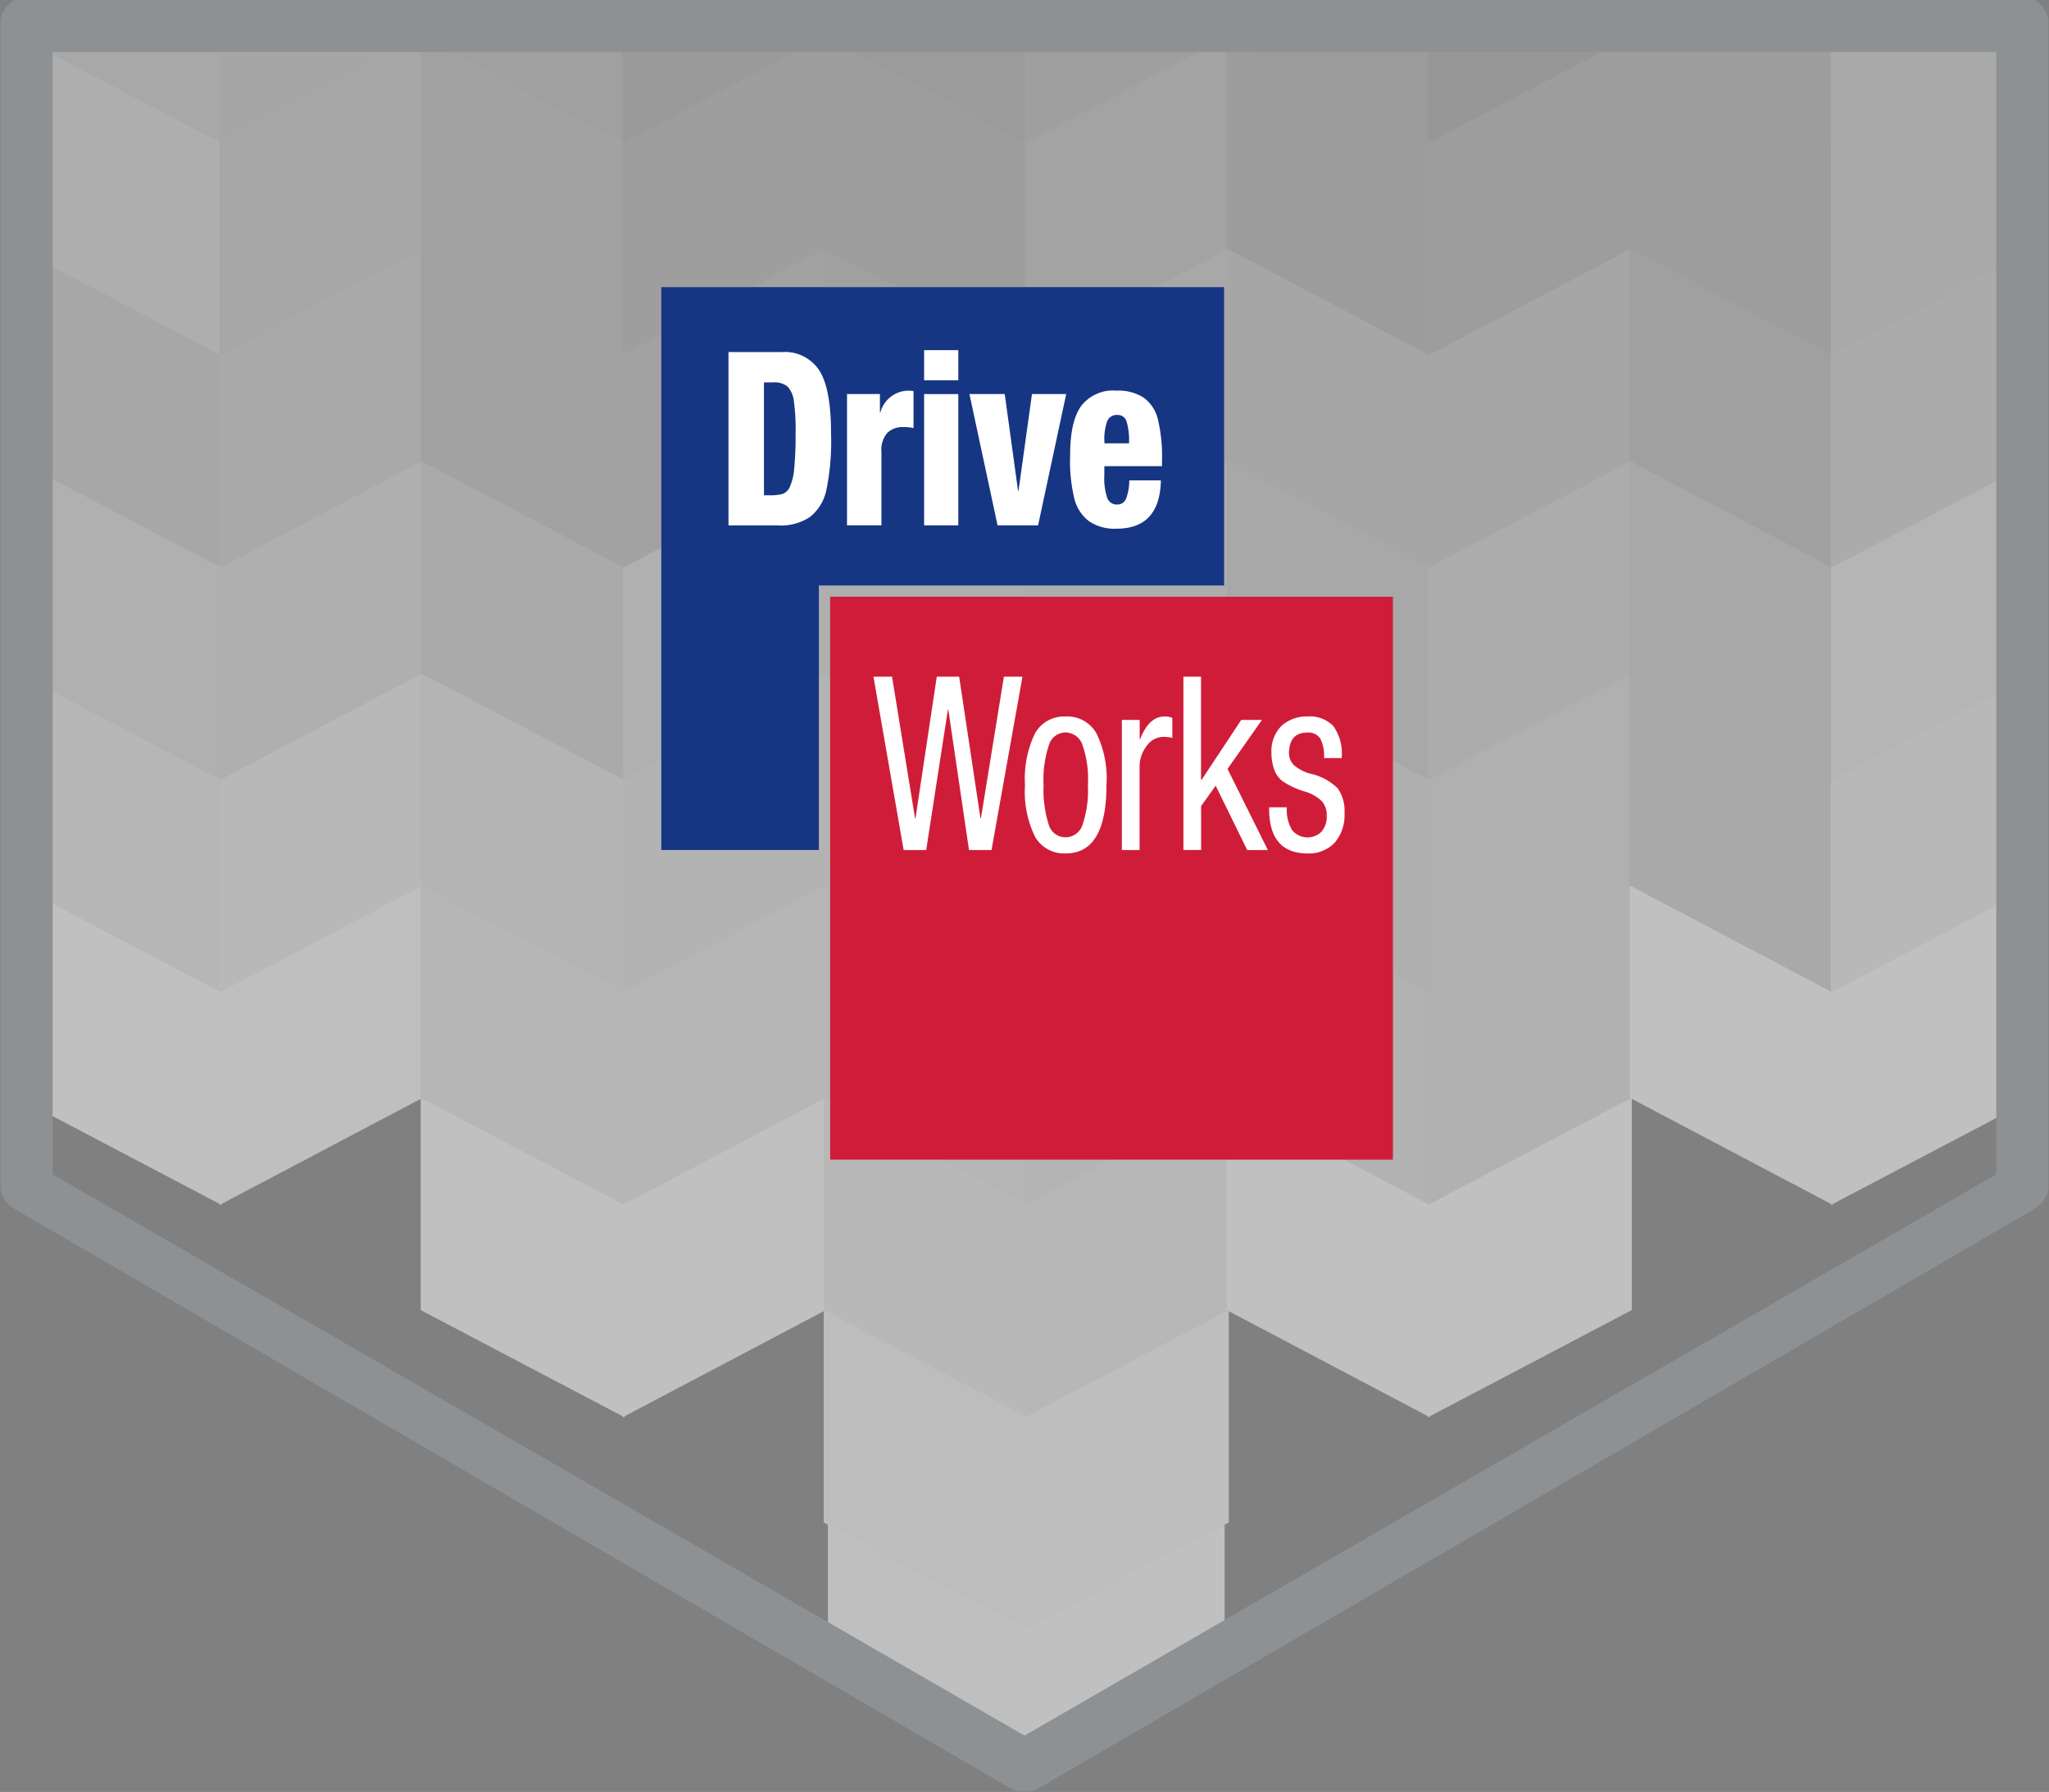
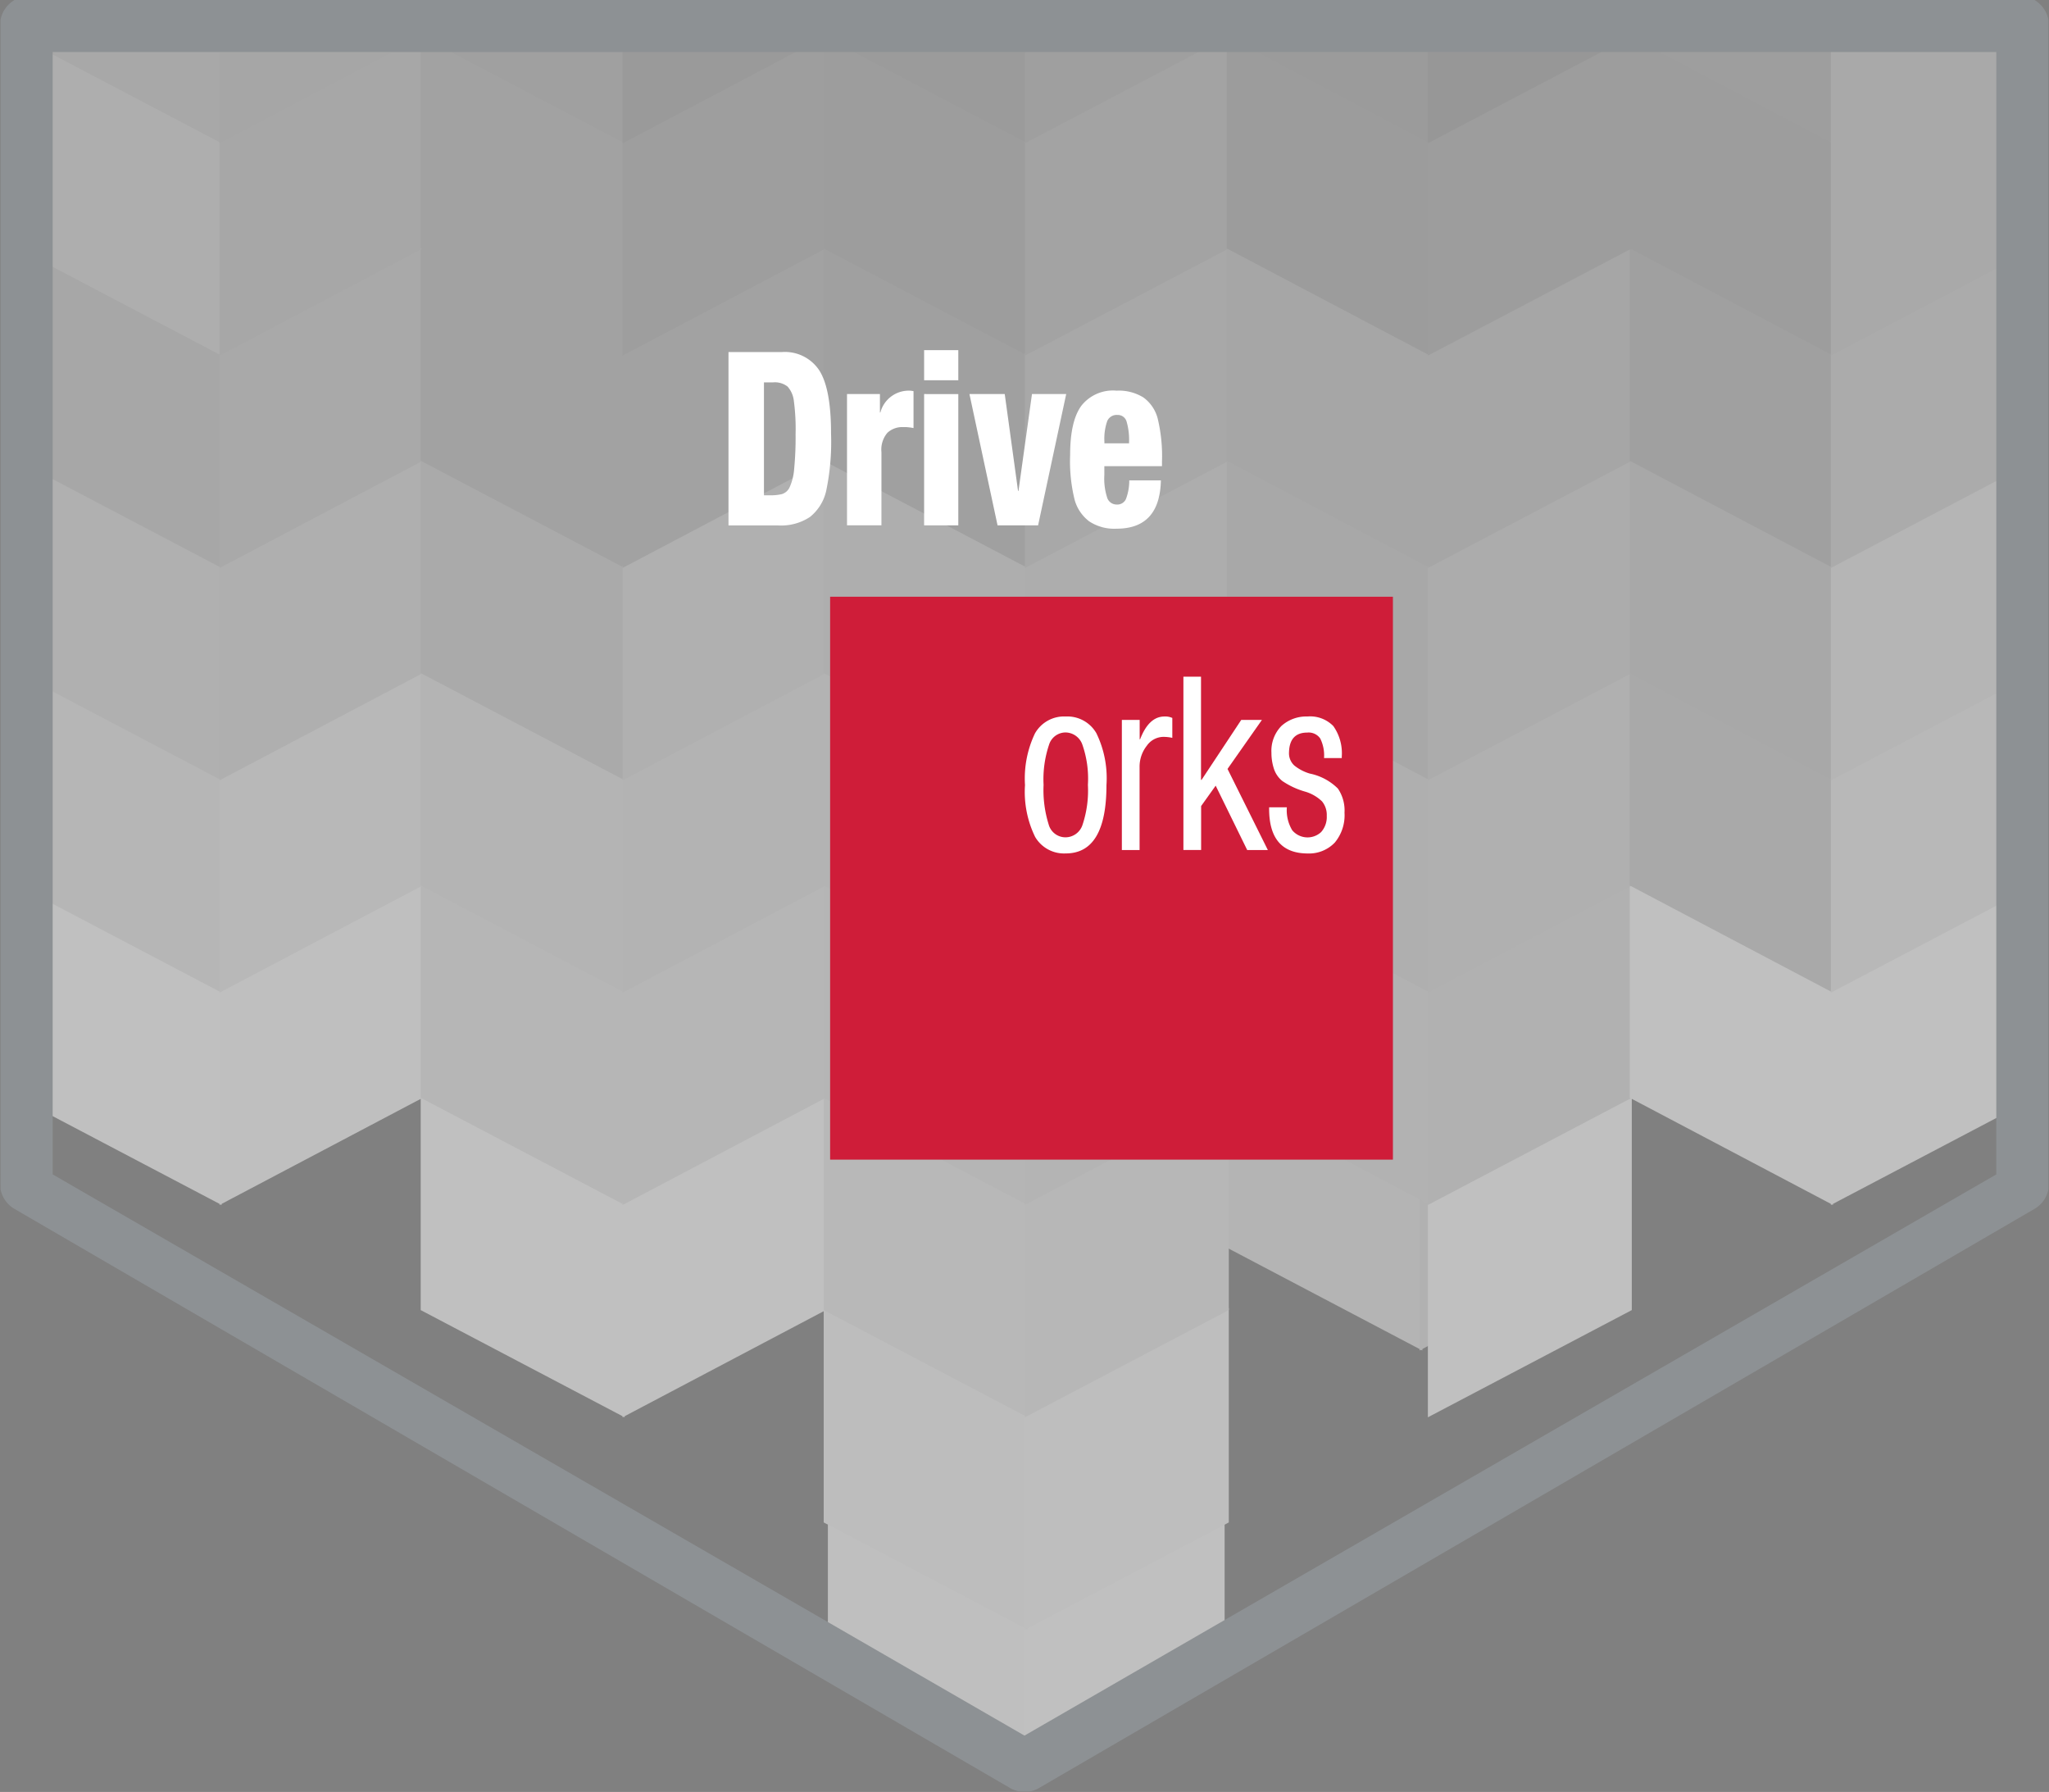
<svg xmlns="http://www.w3.org/2000/svg" id="Layer_1" data-name="Layer 1" viewBox="0 0 233.208 203.908">
  <rect x="0" y="0" width="233.208" height="203.908" fill="#808080" stroke="none" />
  <defs>
    <style>.cls-1{fill:none;}.cls-2{opacity:0.5;}.cls-3{fill:#fff;}.cls-4{fill:#eaeaea;}.cls-5{fill:#dcdcdc;}.cls-6{fill:#cfcfcf;}.cls-7{fill:#ebebeb;}.cls-8{fill:#fefefe;}.cls-9{fill:#fdfdfd;}.cls-10{fill:#e8e8e8;}.cls-11{fill:#ddd;}.cls-12{fill:#d4d4d4;}.cls-13{fill:#d1d1d1;}.cls-14{fill:#c3c3c3;}.cls-15{fill:#cecece;}.cls-16{fill:#c4c4c4;}.cls-17{fill:#cbcbcb;}.cls-18{fill:#bfbfbf;}.cls-19{fill:#fafafa;}.cls-20{fill:#efefef;}.cls-21{fill:#e9e9e9;}.cls-22{fill:#e5e5e5;}.cls-23{fill:#e6e6e6;}.cls-24{fill:#dfdfdf;}.cls-25{fill:#dbdbdb;}.cls-26{fill:#bbb;}.cls-27{fill:#b9b9b9;}.cls-28{fill:#b3b3b3;}.cls-29{fill:#b5b5b5;}.cls-30{fill:#fbfbfb;}.cls-31{fill:#eee;}.cls-32{fill:#e4e4e4;}.cls-33{fill:#d7d7d7;}.cls-34{fill:#d9d9d9;}.cls-35{fill:#ccc;}.cls-36{fill:#c5c5c5;}.cls-37{fill:#b8b8b8;}.cls-38{fill:#bebebe;}.cls-39{fill:#e1e1e1;}.cls-40{fill:#d6d6d6;}.cls-41{fill:#e0e0e0;}.cls-42{fill:silver;}.cls-43{fill:#bababa;}.cls-44{fill:#aeaeae;}.cls-45{fill:#bcbcbc;}.cls-46{fill:#f9f9f9;}.cls-47{fill:#8d9194;fill-rule:evenodd;}.cls-48{clip-path:url(#clip-path);}.cls-49{fill:#163683;}.cls-50{fill:#cf1d39;}</style>
    <clipPath id="clip-path" transform="translate(-2.95 -3.801)">
      <rect class="cls-1" x="78.215" y="36.472" width="83.271" height="99.285" />
    </clipPath>
  </defs>
  <g class="cls-2">
    <path class="cls-3" d="M7.578,121.589" transform="translate(-2.95 -3.801)" />
    <line class="cls-3" x1="4.627" y1="118.026" x2="4.627" y2="94.101" />
    <polygon class="cls-3" points="27.126 129.988 27.126 106.063 4.39 94.101 4.39 118.026 27.126 129.988" />
    <line class="cls-3" x1="4.627" y1="94.339" x2="4.627" y2="70.414" />
    <polygon class="cls-3" points="27.126 106.301 27.126 82.376 4.39 70.414 4.39 94.339 27.126 106.301" />
    <line class="cls-3" x1="4.627" y1="70.731" x2="4.627" y2="46.727" />
    <polygon class="cls-3" points="27.126 82.693 27.126 58.769 4.39 46.727 4.39 70.731 27.126 82.693" />
    <line class="cls-3" x1="4.627" y1="47.044" x2="4.627" y2="23.12" />
    <polygon class="cls-4" points="27.126 59.006 27.126 35.082 4.39 23.12 4.39 47.044 27.126 59.006" />
    <line class="cls-3" x1="4.627" y1="23.357" x2="4.627" y2="4.107" />
    <polygon class="cls-5" points="27.126 11.395 13.262 4.107 4.39 4.107 4.39 23.357 27.126 35.32 27.126 11.395" />
    <polygon class="cls-6" points="27.126 4.107 12.787 4.107 27.126 11.633 27.126 4.107" />
    <polygon class="cls-7" points="72.044 153.675 72.044 129.75 49.308 117.788 49.308 141.712 72.044 153.675" />
    <polygon class="cls-8" points="26.809 129.988 26.809 106.063 49.545 94.101 49.545 118.026 26.809 129.988" />
    <polygon class="cls-7" points="72.044 129.988 72.044 106.063 49.308 94.101 49.308 118.026 72.044 129.988" />
    <polygon class="cls-9" points="26.809 106.301 26.809 82.376 49.545 70.414 49.545 94.339 26.809 106.301" />
    <polygon class="cls-10" points="72.044 106.301 72.044 82.376 49.308 70.414 49.308 94.339 72.044 106.301" />
    <polygon class="cls-11" points="26.809 82.693 26.809 58.769 49.545 46.727 49.545 70.731 26.809 82.693" />
    <polygon class="cls-12" points="72.044 82.693 72.044 58.769 49.308 46.727 49.308 70.731 72.044 82.693" />
    <polygon class="cls-13" points="26.809 59.006 26.809 35.082 49.545 23.12 49.545 47.044 26.809 59.006" />
    <polygon class="cls-14" points="72.044 59.006 72.044 35.082 49.308 23.12 49.308 47.044 72.044 59.006" />
    <polygon class="cls-15" points="49.545 23.357 49.545 4.107 40.673 4.107 26.809 11.395 26.809 35.32 49.545 23.357" />
    <polygon class="cls-16" points="72.044 11.395 58.18 4.107 49.308 4.107 49.308 23.357 72.044 35.32 72.044 11.395" />
    <polygon class="cls-17" points="41.148 4.107 26.809 4.107 26.809 11.633 41.148 4.107" />
    <polygon class="cls-18" points="72.044 4.107 57.705 4.107 72.044 11.633 72.044 4.107" />
    <polygon class="cls-8" points="116.962 200.969 116.962 177.045 94.226 165.082 94.226 189.007 116.962 200.969" />
    <polygon class="cls-19" points="116.962 177.362 116.962 153.358 94.226 141.396 94.226 165.399 116.962 177.362" />
    <polygon class="cls-20" points="71.727 153.675 71.727 129.75 94.463 117.788 94.463 141.712 71.727 153.675" />
    <polygon class="cls-20" points="116.962 153.675 116.962 129.75 94.226 117.788 94.226 141.712 116.962 153.675" />
    <polygon class="cls-7" points="71.727 129.988 71.727 106.063 94.463 94.101 94.463 118.026 71.727 129.988" />
    <polygon class="cls-21" points="116.962 129.988 116.962 106.063 94.226 94.101 94.226 118.026 116.962 129.988" />
    <polygon class="cls-22" points="71.727 106.301 71.727 82.376 94.463 70.414 94.463 94.339 71.727 106.301" />
    <polygon class="cls-23" points="116.962 106.301 116.962 82.376 94.226 70.414 94.226 94.339 116.962 106.301" />
    <polygon class="cls-24" points="71.727 82.693 71.727 58.769 94.463 46.727 94.463 70.731 71.727 82.693" />
    <polygon class="cls-25" points="116.962 82.693 116.962 58.769 94.226 46.727 94.226 70.731 116.962 82.693" />
-     <polygon class="cls-16" points="71.727 59.006 71.727 35.082 94.463 23.12 94.463 47.044 71.727 59.006" />
    <polygon class="cls-18" points="116.962 59.006 116.962 35.082 94.226 23.12 94.226 47.044 116.962 59.006" />
    <polygon class="cls-26" points="94.463 23.357 94.463 4.107 85.591 4.107 71.727 11.395 71.727 35.32 94.463 23.357" />
    <polygon class="cls-27" points="116.962 11.395 103.098 4.107 94.226 4.107 94.226 23.357 116.962 35.32 116.962 11.395" />
    <polygon class="cls-28" points="86.066 4.107 71.727 4.107 71.727 11.633 86.066 4.107" />
    <polygon class="cls-29" points="116.962 4.107 102.623 4.107 116.962 11.633 116.962 4.107" />
    <polygon class="cls-3" points="116.645 200.969 116.645 177.045 139.381 165.082 139.381 189.007 116.645 200.969" />
    <polygon class="cls-30" points="116.645 177.362 116.645 153.358 139.381 141.396 139.381 165.399 116.645 177.362" />
    <polygon class="cls-31" points="116.645 153.675 116.645 129.75 139.381 117.788 139.381 141.712 116.645 153.675" />
    <polygon class="cls-10" points="161.88 153.675 161.88 129.75 139.143 117.788 139.143 141.712 161.88 153.675" />
    <polygon class="cls-10" points="116.645 129.988 116.645 106.063 139.381 94.101 139.381 118.026 116.645 129.988" />
    <polygon class="cls-32" points="161.88 129.988 161.88 106.063 139.143 94.101 139.143 118.026 161.88 129.988" />
    <polygon class="cls-33" points="116.645 106.301 116.645 82.376 139.381 70.414 139.381 94.339 116.645 106.301" />
    <polygon class="cls-11" points="161.88 106.301 161.88 82.376 139.143 70.414 139.143 94.339 161.88 106.301" />
    <polygon class="cls-34" points="116.645 82.693 116.645 58.769 139.381 46.727 139.381 70.731 116.645 82.693" />
    <polygon class="cls-6" points="161.88 82.693 161.88 58.769 139.143 46.727 139.143 70.731 161.88 82.693" />
    <polygon class="cls-6" points="116.645 59.006 116.645 35.082 139.381 23.12 139.381 47.044 116.645 59.006" />
    <polygon class="cls-35" points="161.88 59.006 161.88 35.082 139.143 23.12 139.143 47.044 161.88 59.006" />
    <polygon class="cls-36" points="139.381 23.357 139.381 4.107 130.508 4.107 116.645 11.395 116.645 35.32 139.381 23.357" />
    <polygon class="cls-37" points="161.88 11.395 148.016 4.107 139.143 4.107 139.143 23.357 161.88 35.32 161.88 11.395" />
    <polygon class="cls-38" points="130.984 4.107 116.645 4.107 116.645 11.633 130.984 4.107" />
    <polygon class="cls-29" points="161.88 4.107 147.541 4.107 161.88 11.633 161.88 4.107" />
    <polygon class="cls-39" points="161.563 153.675 161.563 129.75 184.299 117.788 184.299 141.712 161.563 153.675" />
    <polygon class="cls-39" points="161.563 129.988 161.563 106.063 184.299 94.101 184.299 118.026 161.563 129.988" />
    <polygon class="cls-40" points="206.798 129.988 206.798 106.063 184.061 94.101 184.061 118.026 206.798 129.988" />
    <polygon class="cls-41" points="161.563 106.301 161.563 82.376 184.299 70.414 184.299 94.339 161.563 106.301" />
    <polygon class="cls-13" points="206.798 106.301 206.798 82.376 184.061 70.414 184.061 94.339 206.798 106.301" />
    <polygon class="cls-33" points="161.563 82.693 161.563 58.769 184.299 46.727 184.299 70.731 161.563 82.693" />
    <polygon class="cls-6" points="206.798 82.693 206.798 58.769 184.061 46.727 184.061 70.731 206.798 82.693" />
    <polygon class="cls-17" points="161.563 59.006 161.563 35.082 184.299 23.12 184.299 47.044 161.563 59.006" />
    <polygon class="cls-42" points="206.798 59.006 206.798 35.082 184.061 23.12 184.061 47.044 206.798 59.006" />
    <polygon class="cls-43" points="184.299 23.357 184.299 4.107 175.426 4.107 161.563 11.395 161.563 35.32 184.299 23.357" />
    <polygon class="cls-43" points="206.798 11.395 192.934 4.107 184.061 4.107 184.061 23.357 206.798 35.32 206.798 11.395" />
    <polygon class="cls-44" points="175.902 4.107 161.563 4.107 161.563 11.633 175.902 4.107" />
    <polygon class="cls-45" points="206.798 4.107 192.459 4.107 206.798 11.633 206.798 4.107" />
    <path class="cls-3" d="M231.93,121.589" transform="translate(-2.95 -3.801)" />
    <polygon class="cls-3" points="206.56 129.988 206.56 106.063 229.217 94.101 229.217 118.026 206.56 129.988" />
    <line class="cls-3" x1="228.979" y1="94.101" x2="228.979" y2="118.026" />
    <polygon class="cls-46" points="206.56 106.301 206.56 82.376 229.217 70.414 229.217 94.339 206.56 106.301" />
    <line class="cls-3" x1="228.979" y1="70.414" x2="228.979" y2="94.339" />
    <polygon class="cls-21" points="206.56 82.693 206.56 58.769 229.217 46.727 229.217 70.731 206.56 82.693" />
    <line class="cls-3" x1="228.979" y1="46.727" x2="228.979" y2="70.731" />
    <polygon class="cls-40" points="206.56 59.006 206.56 35.082 229.217 23.12 229.217 47.044 206.56 59.006" />
    <line class="cls-3" x1="228.979" y1="23.12" x2="228.979" y2="47.044" />
    <polygon class="cls-13" points="229.217 23.357 229.217 4.107 220.344 4.107 206.56 11.395 206.56 35.32 229.217 23.357" />
    <line class="cls-46" x1="228.979" y1="4.107" x2="228.979" y2="23.357" />
    <polygon class="cls-13" points="220.82 4.107 206.56 4.107 206.56 11.633 220.82 4.107" />
    <path class="cls-3" d="M5.28,128.481" transform="translate(-2.95 -3.801)" />
    <line class="cls-3" x1="2.33" y1="124.918" x2="2.33" y2="100.518" />
    <polygon class="cls-3" points="25.225 137.118 25.225 112.718 2.013 100.518 2.013 124.918 25.225 137.118" />
    <line class="cls-3" x1="2.33" y1="100.756" x2="2.33" y2="76.356" />
    <polygon class="cls-7" points="25.225 112.955 25.225 88.556 2.013 76.356 2.013 100.756 25.225 112.955" />
    <line class="cls-3" x1="2.33" y1="76.593" x2="2.33" y2="52.194" />
    <polygon class="cls-24" points="25.225 88.793 25.225 64.393 2.013 52.194 2.013 76.593 25.225 88.793" />
    <line class="cls-3" x1="2.33" y1="52.431" x2="2.33" y2="28.031" />
    <polygon class="cls-15" points="25.225 64.631 25.225 40.231 2.013 28.031 2.013 52.431 25.225 64.631" />
    <polyline class="cls-3" points="2.33 28.269 2.33 4.107 1.775 4.107" />
    <polygon class="cls-5" points="25.225 16.069 2.488 4.107 2.013 4.107 2.013 28.269 25.225 40.469 25.225 16.069" />
    <line class="cls-3" x1="2.33" y1="4.107" x2="2.33" y2="4.107" />
    <polygon class="cls-6" points="25.225 4.107 2.013 4.107 2.013 4.107 25.225 16.307 25.225 4.107" />
    <polygon class="cls-3" points="71.093 161.28 71.093 136.88 47.882 124.68 47.882 149.08 71.093 161.28" />
    <polygon class="cls-8" points="24.987 137.118 24.987 112.718 48.119 100.518 48.119 124.918 24.987 137.118" />
    <polygon class="cls-7" points="71.093 137.118 71.093 112.718 47.882 100.518 47.882 124.918 71.093 137.118" />
    <polygon class="cls-20" points="24.987 112.955 24.987 88.556 48.119 76.356 48.119 100.756 24.987 112.955" />
    <polygon class="cls-10" points="71.093 112.955 71.093 88.556 47.882 76.356 47.882 100.756 71.093 112.955" />
    <polygon class="cls-11" points="24.987 88.793 24.987 64.393 48.119 52.194 48.119 76.593 24.987 88.793" />
    <polygon class="cls-12" points="71.093 88.793 71.093 64.393 47.882 52.194 47.882 76.593 71.093 88.793" />
    <polygon class="cls-13" points="24.987 64.631 24.987 40.231 48.119 28.031 48.119 52.431 24.987 64.631" />
    <polygon class="cls-14" points="71.093 64.631 71.093 40.231 47.882 28.031 47.882 52.431 71.093 64.631" />
    <polygon class="cls-15" points="48.119 28.269 48.119 4.107 47.644 4.107 24.987 16.069 24.987 40.469 48.119 28.269" />
    <polygon class="cls-16" points="71.093 16.069 48.357 4.107 47.882 4.107 47.882 28.269 71.093 40.469 71.093 16.069" />
    <polygon class="cls-17" points="24.987 4.107 24.987 16.307 48.119 4.107 48.119 4.107 24.987 4.107" />
    <polygon class="cls-18" points="71.093 4.107 47.882 4.107 47.882 4.107 71.093 16.307 71.093 4.107" />
    <polygon class="cls-19" points="116.962 185.442 116.962 161.042 93.75 148.842 93.75 173.242 116.962 185.442" />
    <polygon class="cls-3" points="70.856 161.28 70.856 136.88 93.988 124.68 93.988 149.08 70.856 161.28" />
    <polygon class="cls-20" points="116.962 161.28 116.962 136.88 93.75 124.68 93.75 149.08 116.962 161.28" />
    <polygon class="cls-7" points="70.856 137.118 70.856 112.718 93.988 100.518 93.988 124.918 70.856 137.118" />
    <polygon class="cls-21" points="116.962 137.118 116.962 112.718 93.75 100.518 93.75 124.918 116.962 137.118" />
    <polygon class="cls-22" points="70.856 112.955 70.856 88.556 93.988 76.356 93.988 100.756 70.856 112.955" />
    <polygon class="cls-23" points="116.962 112.955 116.962 88.556 93.75 76.356 93.75 100.756 116.962 112.955" />
    <polygon class="cls-24" points="70.856 88.793 70.856 64.393 93.988 52.194 93.988 76.593 70.856 88.793" />
    <polygon class="cls-25" points="116.962 88.793 116.962 64.393 93.75 52.194 93.75 76.593 116.962 88.793" />
    <polygon class="cls-16" points="70.856 64.631 70.856 40.231 93.988 28.031 93.988 52.431 70.856 64.631" />
    <polygon class="cls-18" points="116.962 64.631 116.962 40.231 93.75 28.031 93.75 52.431 116.962 64.631" />
    <polygon class="cls-26" points="93.988 28.269 93.988 4.107 93.513 4.107 70.856 16.069 70.856 40.469 93.988 28.269" />
    <polygon class="cls-27" points="116.962 16.069 94.226 4.107 93.75 4.107 93.75 28.269 116.962 40.469 116.962 16.069" />
    <polygon class="cls-28" points="70.856 4.107 70.856 16.307 93.988 4.107 93.988 4.107 70.856 4.107" />
    <polygon class="cls-29" points="116.962 4.107 93.75 4.107 93.75 4.107 116.962 16.307 116.962 4.107" />
    <polygon class="cls-30" points="116.645 185.442 116.645 161.042 139.856 148.842 139.856 173.242 116.645 185.442" />
    <polygon class="cls-31" points="116.645 161.28 116.645 136.88 139.856 124.68 139.856 149.08 116.645 161.28" />
-     <polygon class="cls-3" points="162.751 161.28 162.751 136.88 139.619 124.68 139.619 149.08 162.751 161.28" />
    <polygon class="cls-10" points="116.645 137.118 116.645 112.718 139.856 100.518 139.856 124.918 116.645 137.118" />
    <polygon class="cls-32" points="162.751 137.118 162.751 112.718 139.619 100.518 139.619 124.918 162.751 137.118" />
    <polygon class="cls-33" points="116.645 112.955 116.645 88.556 139.856 76.356 139.856 100.756 116.645 112.955" />
    <polygon class="cls-11" points="162.751 112.955 162.751 88.556 139.619 76.356 139.619 100.756 162.751 112.955" />
    <polygon class="cls-34" points="116.645 88.793 116.645 64.393 139.856 52.194 139.856 76.593 116.645 88.793" />
    <polygon class="cls-6" points="162.751 88.793 162.751 64.393 139.619 52.194 139.619 76.593 162.751 88.793" />
    <polygon class="cls-6" points="116.645 64.631 116.645 40.231 139.856 28.031 139.856 52.431 116.645 64.631" />
    <polygon class="cls-35" points="162.751 64.631 162.751 40.231 139.619 28.031 139.619 52.431 162.751 64.631" />
    <polygon class="cls-36" points="139.856 28.269 139.856 4.107 139.381 4.107 116.645 16.069 116.645 40.469 139.856 28.269" />
    <polygon class="cls-37" points="162.751 16.069 140.094 4.107 139.619 4.107 139.619 28.269 162.751 40.469 162.751 16.069" />
    <polygon class="cls-38" points="116.645 4.107 116.645 16.307 139.856 4.107 139.856 4.107 116.645 4.107" />
    <polygon class="cls-29" points="162.751 4.107 139.619 4.107 139.619 4.107 162.751 16.307 162.751 4.107" />
    <polygon class="cls-3" points="162.513 161.28 162.513 136.88 185.725 124.68 185.725 149.08 162.513 161.28" />
    <polygon class="cls-39" points="162.513 137.118 162.513 112.718 185.725 100.518 185.725 124.918 162.513 137.118" />
    <polygon class="cls-3" points="208.62 137.118 208.62 112.718 185.487 100.518 185.487 124.918 208.62 137.118" />
    <polygon class="cls-41" points="162.513 112.955 162.513 88.556 185.725 76.356 185.725 100.756 162.513 112.955" />
    <polygon class="cls-13" points="208.62 112.955 208.62 88.556 185.487 76.356 185.487 100.756 208.62 112.955" />
    <polygon class="cls-33" points="162.513 88.793 162.513 64.393 185.725 52.194 185.725 76.593 162.513 88.793" />
    <polygon class="cls-6" points="208.62 88.793 208.62 64.393 185.487 52.194 185.487 76.593 208.62 88.793" />
    <polygon class="cls-17" points="162.513 64.631 162.513 40.231 185.725 28.031 185.725 52.431 162.513 64.631" />
    <polygon class="cls-42" points="208.62 64.631 208.62 40.231 185.487 28.031 185.487 52.431 208.62 64.631" />
    <polygon class="cls-43" points="185.725 28.269 185.725 4.107 185.25 4.107 162.513 16.069 162.513 40.469 185.725 28.269" />
    <polygon class="cls-43" points="208.62 16.069 185.963 4.107 185.487 4.107 185.487 28.269 208.62 40.469 208.62 16.069" />
    <polygon class="cls-44" points="162.513 4.107 162.513 16.307 185.725 4.107 185.725 4.107 162.513 4.107" />
    <polygon class="cls-45" points="208.62 4.107 185.487 4.107 185.487 4.107 208.62 16.307 208.62 4.107" />
    <path class="cls-3" d="M234.227,128.481" transform="translate(-2.95 -3.801)" />
    <polygon class="cls-3" points="208.382 137.118 208.382 112.718 231.594 100.518 231.594 124.918 208.382 137.118" />
-     <line class="cls-3" x1="231.277" y1="100.518" x2="231.277" y2="124.918" />
    <polygon class="cls-20" points="208.382 112.955 208.382 88.556 231.594 76.356 231.594 100.756 208.382 112.955" />
    <line class="cls-3" x1="231.277" y1="76.356" x2="231.277" y2="100.756" />
    <polygon class="cls-21" points="208.382 88.793 208.382 64.393 231.594 52.194 231.594 76.593 208.382 88.793" />
    <line class="cls-3" x1="231.277" y1="52.194" x2="231.277" y2="76.593" />
    <polygon class="cls-40" points="208.382 64.631 208.382 40.231 231.594 28.031 231.594 52.431 208.382 64.631" />
    <line class="cls-3" x1="231.277" y1="28.031" x2="231.277" y2="52.431" />
    <polygon class="cls-13" points="231.594 28.269 231.594 4.107 231.118 4.107 208.382 16.069 208.382 40.469 231.594 28.269" />
    <polyline class="cls-46" points="231.831 4.107 231.277 4.107 231.277 28.269" />
    <polygon class="cls-13" points="208.382 4.107 208.382 16.307 231.594 4.107 231.594 4.107 208.382 4.107" />
    <line class="cls-23" x1="231.277" y1="4.107" x2="231.277" y2="4.107" />
  </g>
  <g id="Icon">
    <path class="cls-47" d="M234.505,3.8l.024.014.024.014.023.015.024.014.023.015.023.015.023.015.023.015.023.015.022.016.023.016.022.017L234.8,4l.022.016.022.016.022.017.021.017.022.016.021.017.021.019.021.017.02.018.021.017.02.018.021.018.02.018.02.019.02.019.019.018.02.019.019.019.019.019.019.019.019.02.018.02.019.02.018.02.018.019.018.02.018.021.017.02.018.021.017.021.017.021.017.021.017.021.016.021.017.022.016.021.016.022.016.021.016.022.015.022.015.023.015.022.015.022.015.023.015.022.014.023.014.023.014.023.014.023L235.7,5l.013.023.014.023.013.025.013.023.012.024.013.023.012.024.012.024.012.025.012.024.012.024.011.024.011.025.011.024.011.026.011.024.01.025.01.025.01.025.01.026.01.025.009.025.009.025.009.025.009.027.009.025.008.026.008.025.008.026.008.027.007.026.008.026.007.026.007.026.007.026.006.027.006.026.007.027,0,.026.006.027.006.027,0,.027.005.026,0,.027,0,.027,0,.028,0,.027,0,.027,0,.027,0,.027,0,.028,0,.027,0,.027,0,.027,0,.028,0,.028,0,.027,0,.028V6.52l0,.028V138.621l0,.027v.028l0,.028,0,.027,0,.028,0,.027,0,.027,0,.028,0,.028,0,.027,0,.027,0,.027,0,.028,0,.026,0,.027,0,.027-.005.027,0,.027,0,.027-.006.027-.006.026,0,.026-.007.028-.006.026-.006.026-.007.026-.007.026-.007.027-.008.026-.007.026-.008.026-.008.026-.008.025-.008.027-.009.025-.009.026-.009.025-.009.025-.009.026-.01.026-.01.025-.01.024-.01.025-.01.025-.011.026-.011.024-.011.025-.011.024-.011.024-.012.024-.012.025-.012.024-.012.024-.012.024-.013.024-.012.023-.013.025-.013.023-.014.023-.013.023-.014.023-.014.023-.014.024-.014.023-.014.022-.015.023-.015.022-.015.022-.015.023-.015.022-.015.022-.016.022-.016.021-.016.022-.016.022-.017.022-.016.021-.017.021-.017.02-.017.021-.017.022-.018.02-.017.021-.018.02-.018.02-.018.02-.018.019-.019.021-.018.02-.019.019-.019.019-.019.019-.019.019-.02.02-.019.018-.02.019-.02.018-.02.018-.021.018-.02.018-.021.018-.02.018-.021.018-.021.017-.021.017-.022.017-.021.016-.022.017-.022.016-.022.018-.022.016-.022.015-.023.016-.022.016-.023.015-.023.015-.023.015-.023.015-.023.016-.024.014-.023.015-.024.014-.024.014-113.3,65.9-.024.014-.024.013-.024.014-.024.013-.025.013-.024.012-.024.013-.025.012-.025.013-.024.012-.025.011-.025.012-.025.011-.025.011-.025.01-.025.011-.026.01-.025.01-.025.01-.026.01-.025.009-.026.009-.025.01-.026.009-.026.009-.025.008-.026.008-.026.008-.026.008-.026.007-.026.007-.026.007-.026.007-.026.007-.026.006-.027.006-.026.006-.026.006-.027.006-.026,0-.026.006-.027,0-.026,0-.027,0-.026,0-.027,0-.026,0-.027,0-.026,0-.027,0-.027,0-.026,0-.027,0-.027,0-.026,0-.027,0-.027,0h-.374l-.027,0-.027,0-.027,0-.026,0-.027,0-.027,0-.026,0-.027,0-.026,0-.027,0-.027,0-.026,0-.027,0-.026,0-.027,0-.026-.005-.026-.006-.027,0-.026-.006-.026-.006-.027-.006-.026-.006-.026-.006-.026-.007-.026-.007-.026-.007-.026-.007-.026-.007-.026-.008-.026-.008-.026-.008-.025-.008-.026-.009-.026-.009-.025-.009-.026-.01-.025-.009-.026-.01-.025-.01-.026-.01-.025-.01-.025-.011-.025-.01-.025-.011-.025-.011-.025-.012-.025-.011-.024-.012-.025-.012-.025-.013-.024-.013-.025-.012-.024-.013-.024-.013-.025-.014-.024-.013-.024-.014L4.6,141.366l-.024-.014-.024-.014-.023-.015-.024-.014-.023-.016-.023-.015-.023-.015-.023-.015-.023-.015-.023-.016-.022-.016-.022-.015L4.3,141.17l-.022-.018-.022-.016-.022-.017-.021-.016-.022-.017-.021-.017-.021-.017-.021-.018-.021-.018L4.088,141l-.021-.018-.02-.018-.02-.018-.02-.018-.02-.019-.019-.018-.02-.02-.019-.019-.019-.019-.019-.019-.019-.019-.019-.02-.018-.021-.018-.019-.018-.02-.018-.02-.018-.02-.018-.021-.017-.02-.017-.022-.017-.021-.017-.02-.017-.021-.017-.021-.016-.022-.016-.022-.016-.022-.016-.021-.016-.022-.015-.022-.016-.022-.015-.023-.015-.022-.014-.022-.015-.023-.014-.022-.015-.023-.014-.024-.013-.023-.014-.023-.014-.023-.013-.023-.013-.023-.013-.025-.013-.023-.012-.024L3.312,140,3.3,139.98l-.012-.024-.011-.025-.012-.024-.011-.024-.012-.024-.01-.025-.011-.024-.011-.026-.01-.025-.01-.025-.01-.024-.01-.025-.01-.026-.009-.026-.009-.025-.009-.025-.009-.026-.009-.025-.008-.027L3.1,139.48l-.008-.026-.008-.026-.008-.026-.007-.026-.007-.027-.007-.026-.007-.026-.006-.026-.007-.026-.006-.028-.006-.026,0-.026-.006-.027-.005-.027,0-.027,0-.027,0-.027,0-.027,0-.026,0-.028,0-.027,0-.027,0-.027,0-.028,0-.028,0-.027,0-.027,0-.028,0-.027,0-.028,0-.028V6.519l0-.027,0-.028,0-.027,0-.028,0-.028,0-.027,0-.027,0-.027,0-.028,0-.027,0-.027,0-.027,0-.027,0-.028,0-.027,0-.027,0-.026.005-.027L3.021,6l0-.027.006-.026.006-.027L3.045,5.9l.006-.027.007-.026.007-.026.007-.026.007-.026.008-.026L3.1,5.712,3.1,5.686l.008-.025.008-.026.009-.025.009-.027.009-.025.009-.025.009-.025.01-.025.01-.026.01-.025.01-.025.01-.025.011-.024.011-.025.01-.025.012-.025.011-.024.012-.024.011-.024L3.3,5.186l.012-.024.013-.024.012-.023.013-.024.013-.023.013-.025.013-.023L3.407,5l.014-.023.013-.023.014-.023.015-.023.014-.023.015-.022.014-.023.015-.022.015-.022.016-.023.015-.022.016-.022L3.6,4.705l.016-.022.016-.021.016-.022.017-.021L3.681,4.6,3.7,4.577l.017-.021.017-.021.017-.02.018-.021.018-.021.018-.02.018-.019.018-.02.018-.02.019-.02.019-.02.019-.019.019-.019L3.952,4.3l.02-.019.019-.018.02-.019.02-.019.02-.018.02-.018.021-.018.02-.017.021-.018.021-.017L4.175,4.1,4.2,4.08l.022-.016.021-.017.022-.017.022-.016L4.305,4l.022-.016.022-.017.022-.016.023-.016.023-.015L4.44,3.9l.023-.015.023-.015.023-.015.024-.014.023-.015.024-.014L4.6,3.8M8.945,9.72h0V137.438L119.552,201.3l110.607-63.859V9.72" transform="translate(-2.95 -3.801)" />
  </g>
  <g class="cls-48">
-     <polygon class="cls-49" points="75.265 32.671 75.265 96.725 93.2 96.725 93.2 66.62 139.32 66.62 139.32 32.671 75.265 32.671" />
    <path class="cls-3" d="M91.917,43.864a4.688,4.688,0,0,1,4.3,2.114q1.323,2.113,1.319,7.167a27.321,27.321,0,0,1-.55,6.5,5.3,5.3,0,0,1-1.852,2.985,5.941,5.941,0,0,1-3.625.961H85.864V43.864ZM89.9,60.163h.769a5.361,5.361,0,0,0,1.281-.138,1.441,1.441,0,0,0,.89-.817,6.263,6.263,0,0,0,.5-2.072,36.878,36.878,0,0,0,.16-3.9,24.435,24.435,0,0,0-.2-3.843,2.943,2.943,0,0,0-.708-1.6,2.351,2.351,0,0,0-1.656-.48H89.9Z" transform="translate(-2.95 -3.801)" />
    <path class="cls-3" d="M106.281,48.255a2.515,2.515,0,0,1,.641.058v4.2a5.109,5.109,0,0,0-1.2-.112,2.476,2.476,0,0,0-1.764.641,2.936,2.936,0,0,0-.686,2.21v8.327H99.353V48.642H103.1v2.1h.048A3.344,3.344,0,0,1,106.281,48.255Z" transform="translate(-2.95 -3.801)" />
    <path class="cls-3" d="M112.02,43.643V47.07h-3.891V43.643Zm0,5V63.586h-3.891V48.642Z" transform="translate(-2.95 -3.801)" />
    <path class="cls-3" d="M117.305,48.642l1.515,11.024h.048l1.537-11.024H124.3l-3.2,14.944h-4.612l-3.2-14.944Z" transform="translate(-2.95 -3.801)" />
    <path class="cls-3" d="M130.036,48.255a5.316,5.316,0,0,1,3.052.775,4.283,4.283,0,0,1,1.62,2.376,18.211,18.211,0,0,1,.494,4.917v.525h-6.56v.993a7.012,7.012,0,0,0,.337,2.639,1.13,1.13,0,0,0,1.082.733,1.065,1.065,0,0,0,1.044-.64,5.9,5.9,0,0,0,.372-2.111h3.6q-.119,5.5-5.044,5.5a5.189,5.189,0,0,1-3.11-.83,4.625,4.625,0,0,1-1.656-2.43,18.174,18.174,0,0,1-.519-5.125q0-3.865,1.281-5.608A4.569,4.569,0,0,1,130.036,48.255Zm1.418,5.995v-.137a7.4,7.4,0,0,0-.275-2.322,1.041,1.041,0,0,0-1.047-.772,1.166,1.166,0,0,0-1.163.7,6.11,6.11,0,0,0-.32,2.335v.192Z" transform="translate(-2.95 -3.801)" />
    <rect class="cls-50" x="94.481" y="67.901" width="64.055" height="64.055" />
-     <path class="cls-3" d="M104.478,80.8l2.62,16.132h.048L109.57,80.8h2.546l2.428,16.132h.048L117.209,80.8h2.113L115.8,100.527h-2.562l-2.354-15.969h-.048l-2.472,15.969H105.8L102.364,80.8Z" transform="translate(-2.95 -3.801)" />
    <path class="cls-3" d="M124.248,85.333a3.809,3.809,0,0,1,3.482,1.893,11.674,11.674,0,0,1,1.153,5.9q0,7.792-4.635,7.789a3.811,3.811,0,0,1-3.484-1.88,11.653,11.653,0,0,1-1.153-5.9,11.906,11.906,0,0,1,1.13-5.871A3.8,3.8,0,0,1,124.248,85.333Zm-2.523,7.789a13.078,13.078,0,0,0,.576,4.484,1.983,1.983,0,0,0,1.9,1.476,2.046,2.046,0,0,0,1.957-1.422,12.3,12.3,0,0,0,.612-4.544,11.715,11.715,0,0,0-.641-4.612,2.057,2.057,0,0,0-1.921-1.355,1.974,1.974,0,0,0-1.864,1.409,12.3,12.3,0,0,0-.618,4.564Z" transform="translate(-2.95 -3.801)" />
    <path class="cls-3" d="M135.487,85.333a1.932,1.932,0,0,1,.89.166v2.265a4.693,4.693,0,0,0-1.057-.112,2.337,2.337,0,0,0-1.838,1,3.846,3.846,0,0,0-.83,2.431v9.448h-2.017V85.72h2.027v2.21h.048Q133.709,85.333,135.487,85.333Z" transform="translate(-2.95 -3.801)" />
    <path class="cls-3" d="M139.644,80.8V92.542h.064l4.516-6.822h2.354l-3.917,5.58,4.589,9.227H144.9l-3.587-7.322-1.656,2.319v5h-2.017V80.8Z" transform="translate(-2.95 -3.801)" />
    <path class="cls-3" d="M151.75,85.333a3.688,3.688,0,0,1,2.953,1.089,5.353,5.353,0,0,1,.961,3.468v.173h-2.018a4.315,4.315,0,0,0-.432-2.226,1.606,1.606,0,0,0-1.464-.675q-2.04,0-2.091,2.264a1.885,1.885,0,0,0,.6,1.48,5.035,5.035,0,0,0,1.777.925,6.3,6.3,0,0,1,3.184,1.7,4.407,4.407,0,0,1,.756,2.748,4.861,4.861,0,0,1-1.105,3.4,4.048,4.048,0,0,1-3.075,1.242q-4.4-.006-4.4-5.089v-.163h2.018a4.4,4.4,0,0,0,.612,2.61,2.274,2.274,0,0,0,3.2.284c.031-.026.06-.052.089-.079a2.571,2.571,0,0,0,.641-1.851,2.418,2.418,0,0,0-.541-1.643,4.633,4.633,0,0,0-1.957-1.118,8.991,8.991,0,0,1-2.562-1.2,3,3,0,0,1-.961-1.409,5.82,5.82,0,0,1-.276-1.81,4.056,4.056,0,0,1,1.131-3.039A4.215,4.215,0,0,1,151.75,85.333Z" transform="translate(-2.95 -3.801)" />
  </g>
</svg>